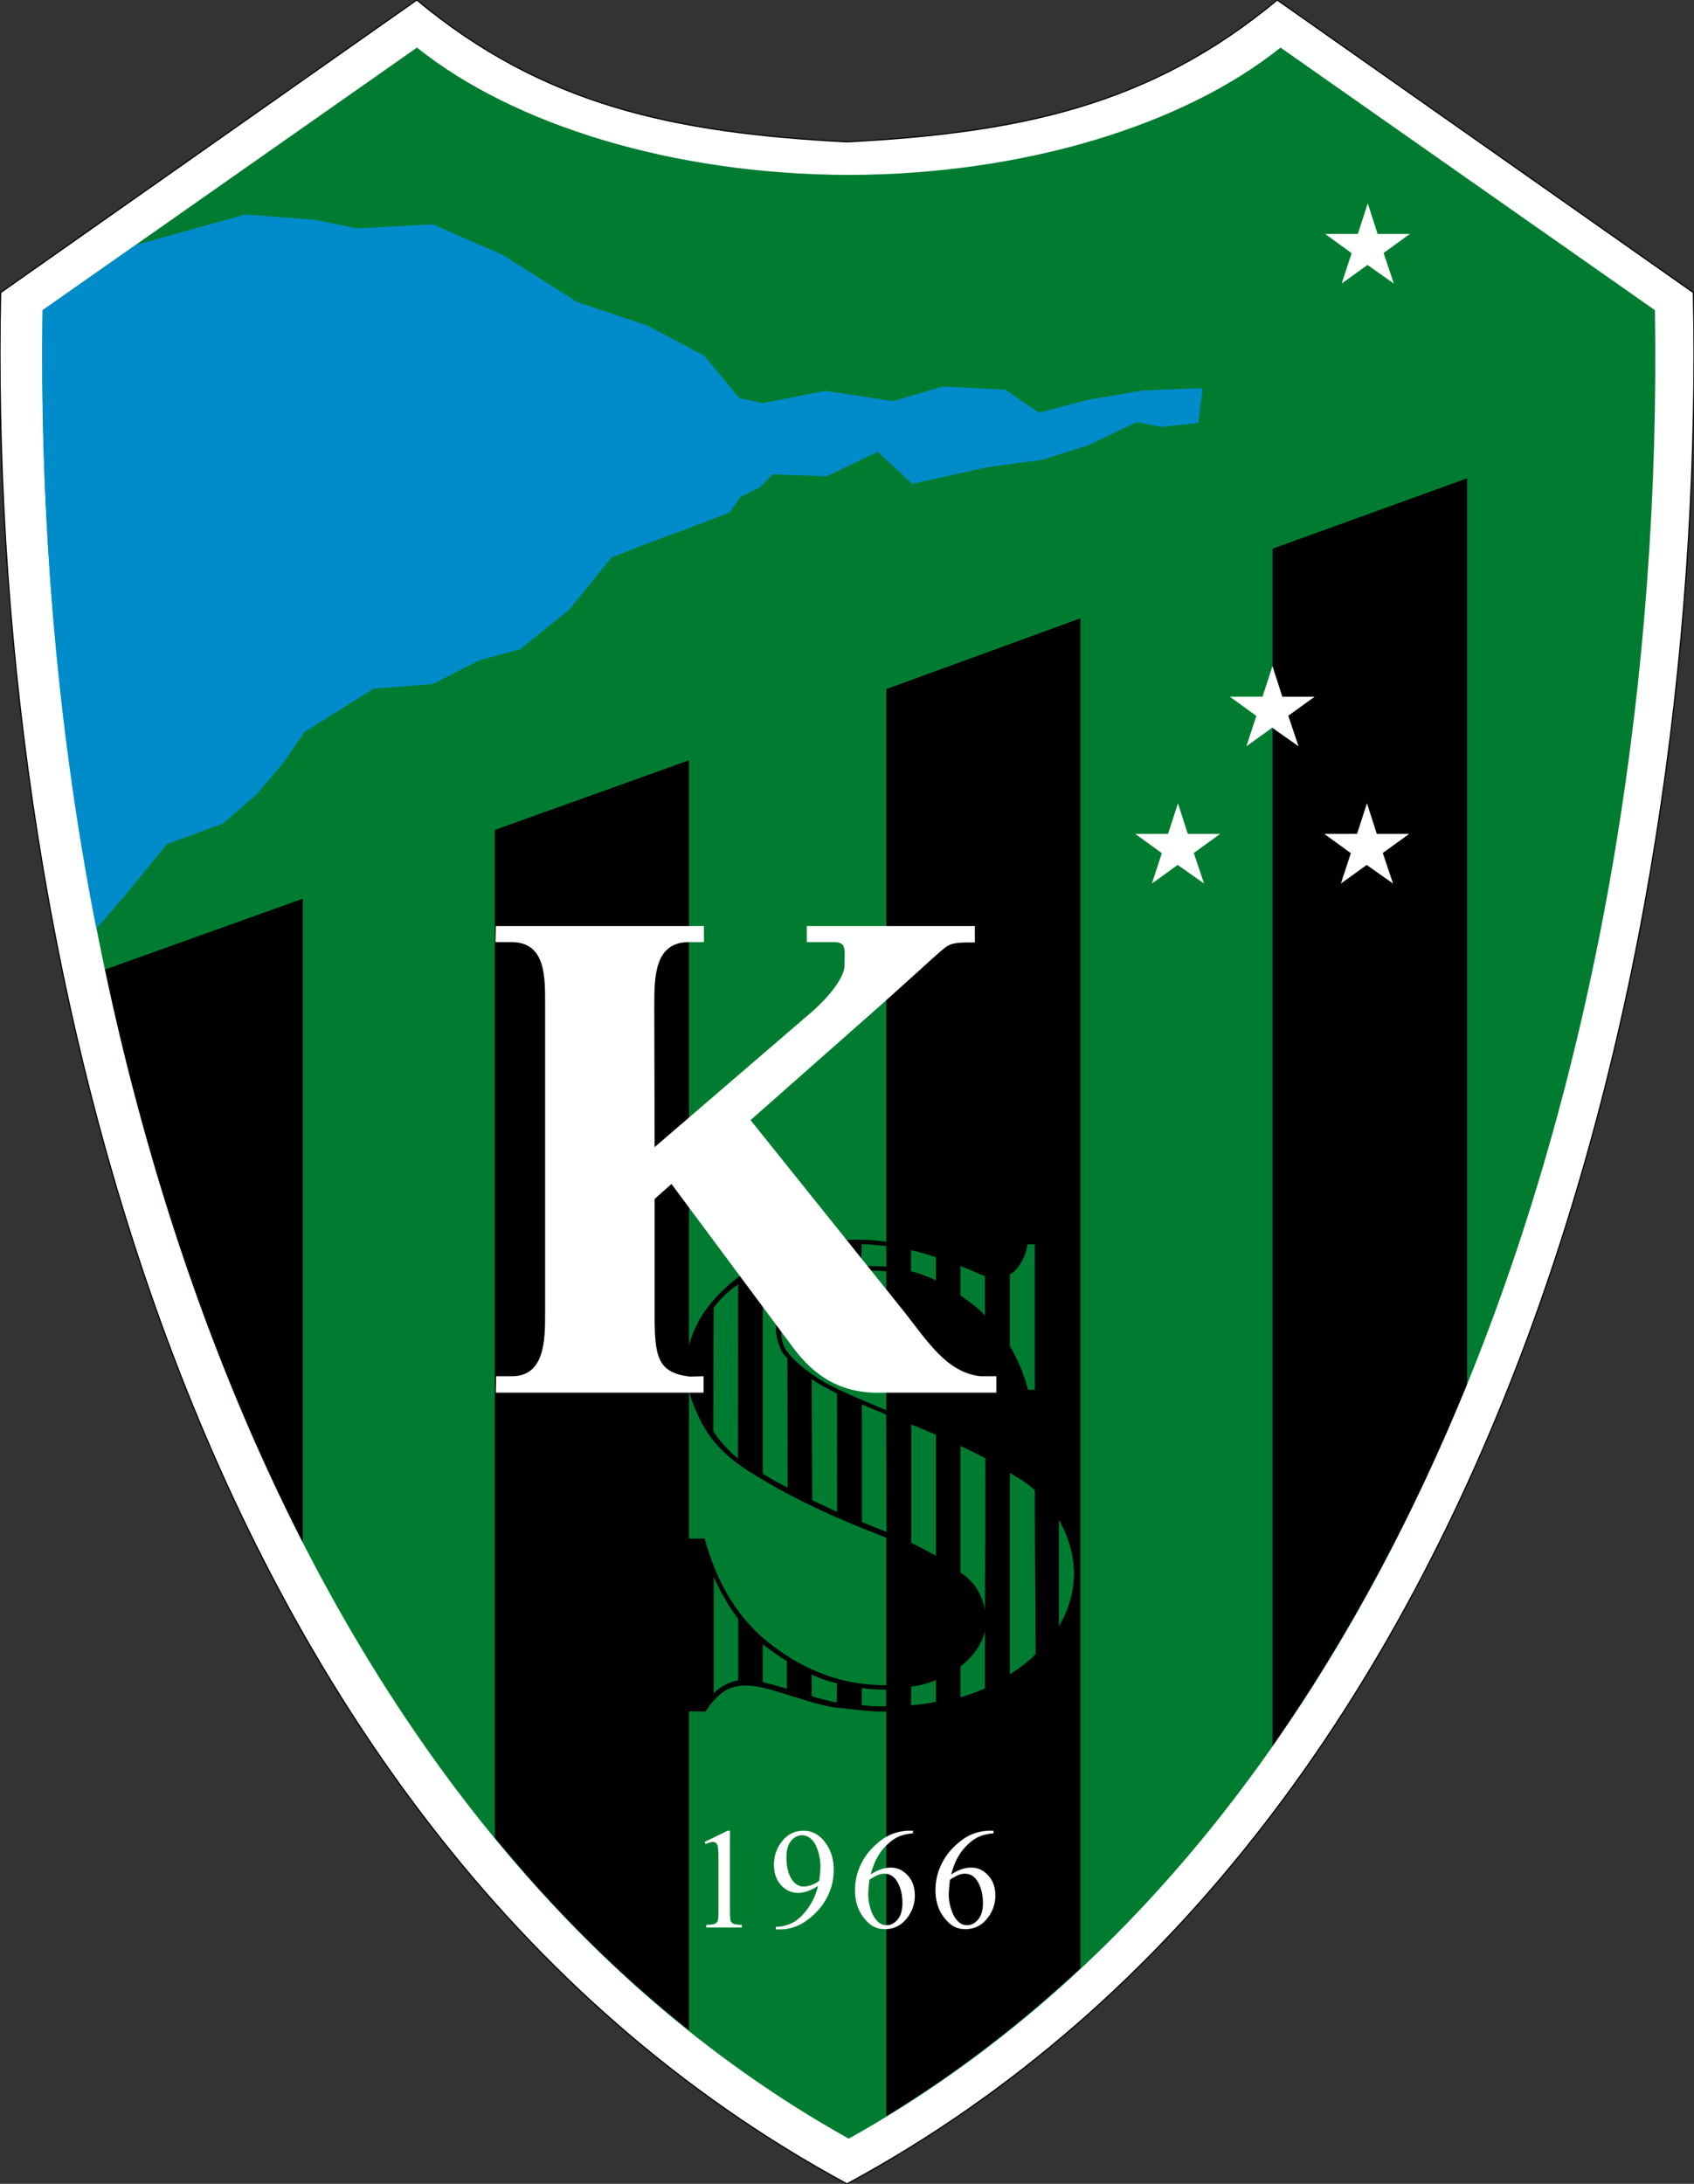
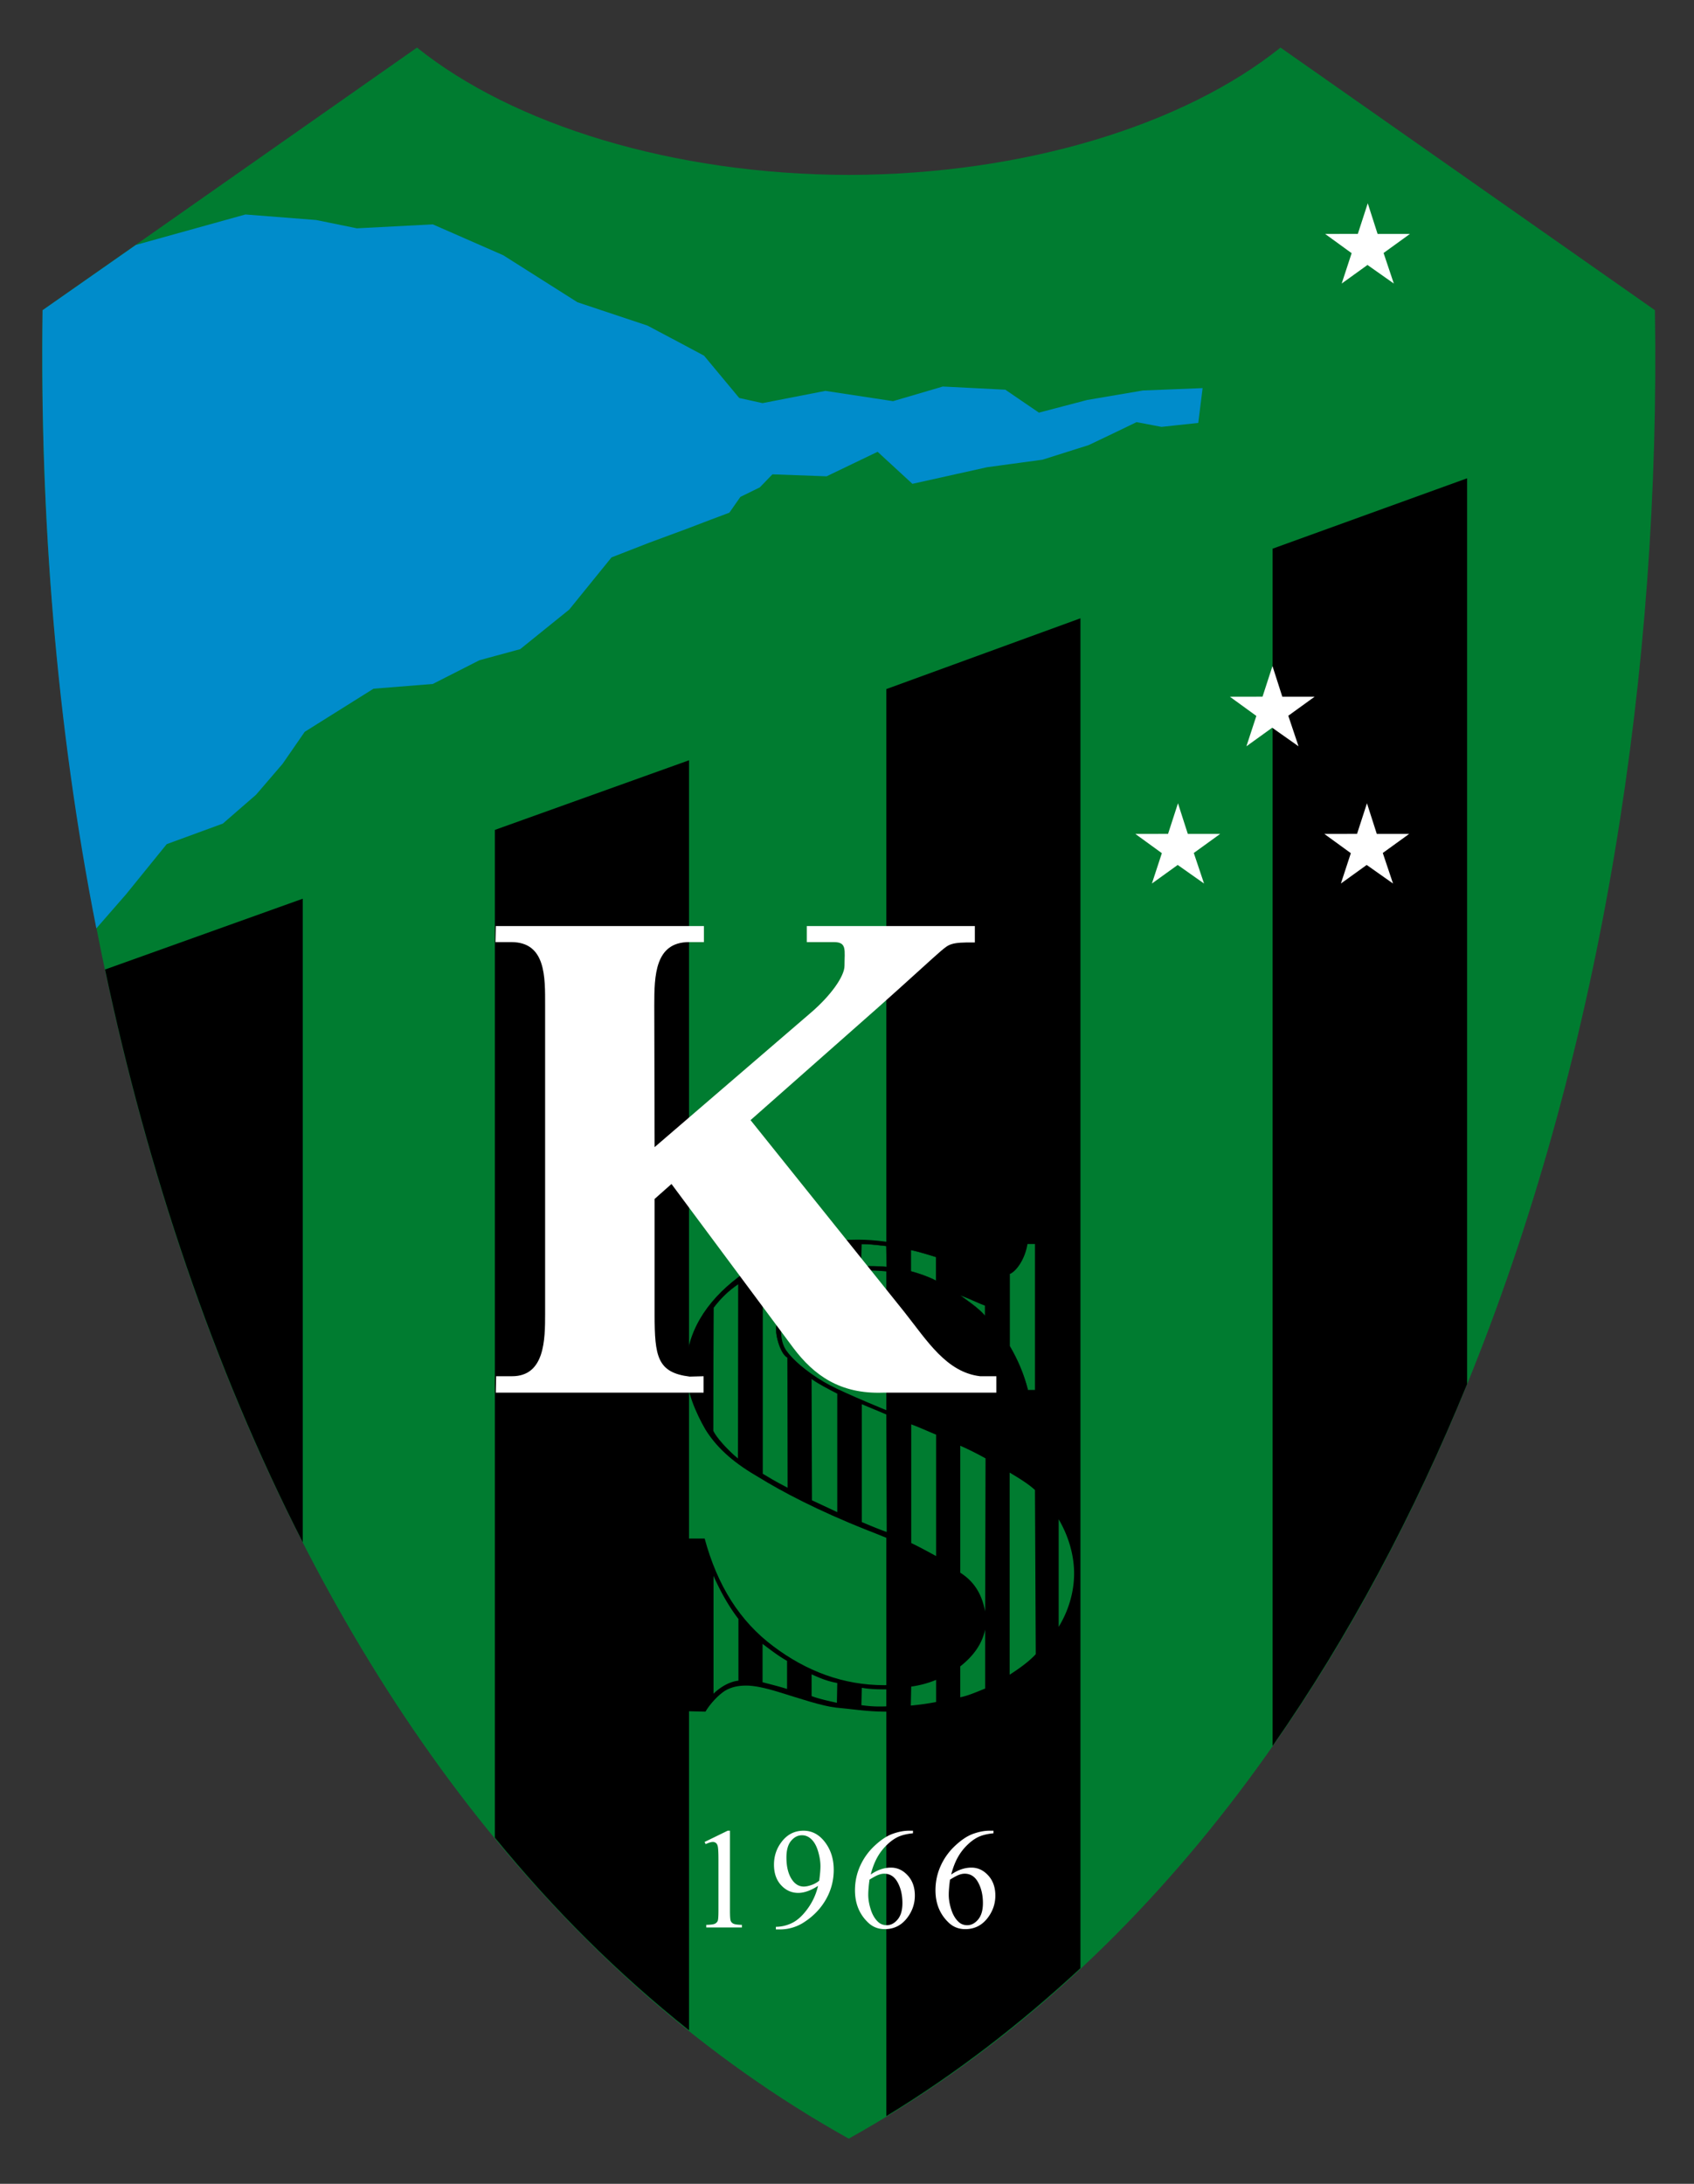
<svg xmlns="http://www.w3.org/2000/svg" xml:space="preserve" version="1.0" viewBox=".1 .08 306.02 394.37">
  <rect x=".1" y=".08" width="306.02" height="394.37" fill="#333333" stroke="none" />
-   <path fill="#FFF" stroke="#000" stroke-miterlimit="1" stroke-width=".201" d="M153.11 394.451C31.661 328.859-2.192 166.846.219 52.914L75.393.082c22.808 18.959 46.284 23.979 77.717 25.619 31.431-1.64 54.909-6.659 77.717-25.619L306 52.914c2.41 113.933-31.441 275.945-152.89 341.537z" />
  <path fill="#007C30" d="M153.425 386.29C257.419 328.293 301.131 185.231 299.06 56.097L231.421 8.671c-17.356 13.928-46.211 22.927-77.996 22.998-31.783-.071-60.64-9.07-77.995-22.998L7.791 56.097C5.72 185.231 49.432 328.293 153.425 386.29z" />
  <path d="M124.57 366.719V137.377L89.5 149.948v181.988c10.571 12.928 22.071 24.427 35.07 34.783zm140.563-116.706c-9.571 23.427-21.285 45.497-35.142 65.354V99.165l35.142-12.713v163.561zM195.28 355.506c-10.786 10-22.499 19.07-35.069 26.712V124.521l35.069-12.785v243.77zM54.789 278.583V162.375l-35.712 12.786c7.713 36.497 19.569 71.78 35.712 103.422z" />
  <path fill="#FFF" d="m127.387 332.712 4.166-2.032h.415v14.451c0 .961.041 1.559.122 1.794.078.236.245.417.498.544.252.125.766.197 1.538.213v.469h-6.437v-.469c.808-.016 1.332-.084 1.567-.208.236-.122.398-.286.492-.49.093-.208.139-.825.139-1.854v-9.237c0-1.246-.042-2.047-.126-2.399-.058-.267-.168-.468-.323-.594a.86.86 0 0 0-.563-.188c-.311 0-.743.129-1.299.392l-.189-.392zm12.875 15.791v-.467a6.69 6.69 0 0 0 3.054-.762c.943-.494 1.855-1.353 2.734-2.582a11.39 11.39 0 0 0 1.834-4.052c-1.321.848-2.515 1.272-3.583 1.272-1.206 0-2.236-.465-3.092-1.392-.86-.932-1.29-2.167-1.29-3.708 0-1.496.429-2.83 1.29-4 1.034-1.422 2.383-2.132 4.052-2.132 1.405 0 2.607.578 3.609 1.743 1.229 1.438 1.843 3.214 1.843 5.325 0 1.904-.465 3.677-1.399 5.322-.935 1.646-2.237 3.009-3.9 4.095a7.9 7.9 0 0 1-4.431 1.338h-.721zm7.826-8.796c.152-1.096.226-1.971.226-2.627 0-.814-.139-1.698-.417-2.645-.278-.946-.672-1.674-1.18-2.177-.511-.504-1.088-.757-1.735-.757-.75 0-1.405.334-1.971 1.007-.562.673-.843 1.675-.843 3.006 0 1.774.375 3.165 1.122 4.167.549.725 1.222 1.085 2.02 1.085.388 0 .847-.093 1.376-.279.53-.183.999-.444 1.402-.78zm16.939-9.027v.465c-1.111.111-2.016.329-2.719.662-.702.333-1.397.841-2.082 1.522a9.602 9.602 0 0 0-1.707 2.279c-.449.835-.827 1.832-1.127 2.986 1.211-.834 2.427-1.251 3.648-1.251 1.17 0 2.181.473 3.041 1.415.86.941 1.286 2.152 1.286 3.636 0 1.429-.433 2.735-1.299 3.914-1.045 1.428-2.424 2.147-4.139 2.147-1.17 0-2.162-.388-2.979-1.165-1.6-1.506-2.398-3.458-2.398-5.855 0-1.531.307-2.989.921-4.368a11.266 11.266 0 0 1 2.631-3.673c1.14-1.07 2.232-1.791 3.276-2.159 1.043-.37 2.016-.555 2.914-.555h.733zm-7.851 8.835c-.152 1.138-.226 2.056-.226 2.753 0 .809.148 1.683.449 2.629.296.948.739 1.701 1.331 2.254.43.397.95.594 1.564.594.733 0 1.386-.345 1.964-1.034.577-.69.863-1.678.863-2.953 0-1.442-.283-2.686-.859-3.739-.572-1.05-1.383-1.578-2.433-1.578-.32 0-.667.068-1.032.204-.364.133-.904.425-1.621.87zm22.395-8.835v.465c-1.113.111-2.018.329-2.723.662-.701.333-1.396.841-2.081 1.522a9.567 9.567 0 0 0-1.705 2.279c-.451.835-.829 1.832-1.129 2.986 1.211-.834 2.428-1.251 3.648-1.251 1.17 0 2.182.473 3.041 1.415.859.941 1.287 2.152 1.287 3.636 0 1.429-.433 2.735-1.299 3.914-1.043 1.428-2.424 2.147-4.14 2.147-1.17 0-2.163-.388-2.979-1.165-1.599-1.506-2.398-3.458-2.398-5.855 0-1.531.306-2.989.921-4.368a11.263 11.263 0 0 1 2.63-3.673c1.141-1.07 2.232-1.791 3.277-2.159 1.045-.37 2.018-.555 2.916-.555h.734zm-7.853 8.835c-.152 1.138-.226 2.056-.226 2.753 0 .809.147 1.683.448 2.629.297.948.741 1.701 1.331 2.254.431.397.952.594 1.565.594.733 0 1.387-.345 1.966-1.034.575-.69.862-1.678.862-2.953 0-1.442-.286-2.686-.86-3.739-.571-1.05-1.383-1.578-2.433-1.578-.32 0-.666.068-1.032.204-.365.133-.903.425-1.621.87zm75.467-302.724 1.778 5.537h5.837l-4.757 3.438 1.85 5.517-4.758-3.355-4.658 3.355 1.796-5.483-4.782-3.473 5.901-.009 1.793-5.527zm-17.213 83.567 1.776 5.537h5.839l-4.757 3.438 1.85 5.517-4.758-3.355-4.658 3.355 1.796-5.482-4.782-3.472 5.901-.011 1.793-5.527zm-17.07 24.784 1.777 5.536h5.837l-4.757 3.438 1.852 5.517-4.759-3.355-4.66 3.355 1.798-5.483-4.784-3.473 5.904-.009 1.792-5.526zm34.14 0 1.778 5.536h5.839l-4.759 3.438 1.85 5.517-4.756-3.355-4.661 3.355 1.796-5.483-4.782-3.473 5.902-.009 1.793-5.526z" />
  <path fill="#008CCB" d="m24.647 44.311 19.785-5.499 12.785 1 7.357 1.5 13.713-.714L91 46.168l13.428 8.5 12.642 4.214 6.071 3.215 4.143 2.213 6.357 7.643 4.214.928 11.356-2.213 12.213 1.856 8.999-2.643 11.286.572 6.072 4.143 8.714-2.286 10.071-1.714 10.784-.429-.786 6.286-6.642.714-4.501-.857-3.998 1.928-4.642 2.214-8.358 2.643-10 1.357-13.499 3-6.285-5.785-9.214 4.428-9.784-.358-2.287 2.358-3.5 1.714-1.999 2.857-3.428 1.286-4.5 1.714-6.571 2.428-6.785 2.643-7.644 9.428-8.856 7.143-7.356 1.999-8.429 4.286-10.714.857-12.427 7.785-4 5.786-4.785 5.57-6 5.214-10.142 3.714-7.357 9.071-5.357 6.142C10.22 130.949 7.291 92.88 7.791 56.097l16.856-11.786z" />
  <path d="M187.829 224.016v27.565l-2.802-.071c-1.721-6.657-5.309-11.939-10.837-16.063-5.525-4.052-10.479-5.934-17.297-5.934-5.024 0-8.397.363-11.268 2.317-2.8 1.88-4.45 4.342-4.45 7.308 0 1.882 0 3.327.933 4.775 1.22 1.737 3.661 3.835 6.818 5.715 2.297 1.375 7.752 3.692 15.933 7.02 11.771 4.775 19.954 9.188 24.047 13.242 3.589 4.124 5.886 8.898 5.886 14.397 0 6.73-3.374 12.446-9.979 17.438-6.53 4.919-14.857 7.453-24.905 7.453-3.158 0-6.172-.508-8.756-.725-2.584-.29-6.388-1.592-10.407-2.821-2.584-.796-4.45-1.159-5.814-1.159-1.436 0-2.655.218-3.875.941-1.148.724-2.656 2.314-3.517 3.764l-3.158-.073V277.92h3.014c2.297 8.465 6.317 14.905 12.417 19.463 5.958 4.485 12.632 7.018 20.025 7.018 5.383 0 9.977-1.519 12.92-3.69 3.159-2.315 4.594-4.775 4.594-8.104 0-1.809-.719-3.689-1.58-5.281-1.004-1.666-3.877-3.69-5.886-4.921-2.583-1.664-7.034-3.617-13.134-6.003-8.972-3.545-15.503-7.02-19.595-9.551-4.019-2.317-7.321-4.921-9.617-8.61-1.723-2.968-3.517-7.091-3.517-10.782 0-6.656 3.589-12.299 9.403-16.714 5.814-4.34 12.56-6.801 21.675-6.801 3.158 0 6.388.508 9.116 1.086 2.152.435 5.598 1.375 8.612 2.604 3.23 1.229 5.527 2.388 6.962 2.388 1.363 0 2.943-.87 3.517-1.521 1.292-1.519 1.077-1.88 1.937-4.485h2.585z" />
-   <path fill="#007C30" d="M133.498 292.438c-1.714-2.213-3.286-5-4.5-7.784v21.284c.858-.858 2.572-2.143 4.5-2.357v-11.143zm4.357 11.43c1.357.356 3.071.785 4.428 1.213v-5.07c-1.642-.93-3-2-4.428-3.071v6.928zm22.355 4.356c-1.714.071-2.928 0-4.5-.214l.071-3.144c1.5.287 3.357.287 4.428.287v3.071h.001zm9-4.786v4c-1.499.286-3 .501-4.573.642l.074-3.428a18.06 18.06 0 0 0 4.499-1.214zm8.857-9.069v10.641c-1.286.5-3 1.286-4.499 1.572v-5.572c2.071-1.643 3.857-3.715 4.499-6.641zm13.284-19.929v19.428c1.786-2.928 2.785-6.286 2.785-9.642 0-3.428-1.069-6.857-2.785-9.786zm-4.284-5.284c-1.073-1.002-2.644-2-4.572-3.143v36.497c1.429-.928 3.429-2.286 4.715-3.713l-.143-29.641zm-13.499-8a53.947 53.947 0 0 1 4.57 2.286l-.071 27.64c-.642-3.357-2.143-5.5-4.499-7v-22.926zm-8.857-3.857c1.57.571 3.071 1.284 4.499 1.857v21.927c-1.072-.571-2.714-1.5-4.499-2.356v-21.428zm-8.929-3.642v21.284c1.357.571 3.214 1.356 4.5 1.786l-.072-21.213c-1.499-.644-2.928-1.215-4.428-1.857zm-9.07-4.573.071 21.928 4.57 2.141v-21.426c-1.499-.786-3.213-1.643-4.641-2.643zm-13.214-17.141-.072 31.569c-2-1.642-4.071-4-4.499-5.071l.07-22.211c1.359-1.788 2.787-3.144 4.501-4.287zm4.357-2.857 2.643 10.07c-.644 1.143.5 5.429 1.857 6.071l.071 23.571c-2.5-1.286-3.5-1.929-4.571-2.572v-37.14zm22.427-.215-.072-3.785c-1.286-.143-2.856-.356-4.5-.356l-.072 3.998c1.573 0 3.216 0 4.644.143zm8.928-1.785c-1.785-.571-3.285-1-4.573-1.286v3.857c1.573.429 3.217 1 4.573 1.713v-4.284zm8.857 3.429v7.213c-1.286-1.499-3.072-2.642-4.499-3.713v-5.358c1.928.714 3.141 1.358 4.499 1.858zm4.428-.357v12.998c1.429 2.429 2.572 5.072 3.286 7.928h1.287V224.73h-1.358c-.429 2.784-2.073 4.998-3.215 5.428zm-31.141 73.853-.07 3.571c-1.286-.286-3.286-.715-4.571-1.215v-3.928c1.427.642 2.712 1.214 4.641 1.572z" />
-   <path fill="none" stroke="#000" stroke-miterlimit="1" stroke-width=".06" d="M133.498 292.438c-1.714-2.213-3.286-5-4.5-7.784m0 .001v21.284m0 0c.858-.858 2.572-2.143 4.5-2.357m0 0v-11.144m4.357 11.43c1.357.356 3.071.785 4.428 1.213m0 0v-5.07m0 0c-1.642-.93-3-2-4.428-3.071m0-.001v6.929m22.355 4.356c-1.714.071-2.928 0-4.5-.214m.001-.001.071-3.143m0 0c1.5.287 3.357.287 4.428.287m0-.001v3.072m9-4.786v4m0 0c-1.499.286-3 .501-4.573.642m0 .001.074-3.428m0 0a18.102 18.102 0 0 0 4.499-1.214m8.857-9.07v10.64m0 0c-1.286.5-3 1.286-4.499 1.572m0 .001v-5.573m0 0c2.071-1.643 3.857-3.714 4.499-6.641m13.284-19.928v19.428m0 0c1.786-2.928 2.785-6.286 2.785-9.642 0-3.428-1.069-6.857-2.785-9.786m-4.284-5.284c-1.073-1.002-2.644-2-4.572-3.143m0 0v36.497m0 0c1.429-.928 3.429-2.286 4.715-3.713m0-.001-.143-29.64m-13.499-8a53.947 53.947 0 0 1 4.57 2.286m0 0-.071 27.64m0 0c-.642-3.357-2.143-5.5-4.499-7m0 0v-22.926m-8.857-3.857c1.57.571 3.071 1.284 4.499 1.857m0 0v21.927m0 0c-1.072-.571-2.714-1.5-4.499-2.356m0-.001v-21.427m-8.929-3.642v21.284m0 0c1.357.571 3.214 1.356 4.5 1.786m0 0-.072-21.213m0 0c-1.5-.644-2.928-1.215-4.428-1.857m-9.07-4.573.071 21.929 4.571 2.141v-21.426" />
+   <path fill="#007C30" d="M133.498 292.438c-1.714-2.213-3.286-5-4.5-7.784v21.284c.858-.858 2.572-2.143 4.5-2.357v-11.143zm4.357 11.43c1.357.356 3.071.785 4.428 1.213v-5.07c-1.642-.93-3-2-4.428-3.071v6.928zm22.355 4.356c-1.714.071-2.928 0-4.5-.214l.071-3.144c1.5.287 3.357.287 4.428.287v3.071h.001zm9-4.786v4c-1.499.286-3 .501-4.573.642l.074-3.428a18.06 18.06 0 0 0 4.499-1.214zm8.857-9.069v10.641c-1.286.5-3 1.286-4.499 1.572v-5.572c2.071-1.643 3.857-3.715 4.499-6.641zm13.284-19.929v19.428c1.786-2.928 2.785-6.286 2.785-9.642 0-3.428-1.069-6.857-2.785-9.786zm-4.284-5.284c-1.073-1.002-2.644-2-4.572-3.143v36.497c1.429-.928 3.429-2.286 4.715-3.713l-.143-29.641zm-13.499-8a53.947 53.947 0 0 1 4.57 2.286l-.071 27.64c-.642-3.357-2.143-5.5-4.499-7v-22.926zm-8.857-3.857c1.57.571 3.071 1.284 4.499 1.857v21.927c-1.072-.571-2.714-1.5-4.499-2.356v-21.428zm-8.929-3.642v21.284c1.357.571 3.214 1.356 4.5 1.786l-.072-21.213c-1.499-.644-2.928-1.215-4.428-1.857zm-9.07-4.573.071 21.928 4.57 2.141v-21.426c-1.499-.786-3.213-1.643-4.641-2.643zm-13.214-17.141-.072 31.569c-2-1.642-4.071-4-4.499-5.071l.07-22.211c1.359-1.788 2.787-3.144 4.501-4.287zm4.357-2.857 2.643 10.07c-.644 1.143.5 5.429 1.857 6.071l.071 23.571c-2.5-1.286-3.5-1.929-4.571-2.572v-37.14zm22.427-.215-.072-3.785c-1.286-.143-2.856-.356-4.5-.356l-.072 3.998c1.573 0 3.216 0 4.644.143zm8.928-1.785c-1.785-.571-3.285-1-4.573-1.286v3.857c1.573.429 3.217 1 4.573 1.713v-4.284zm8.857 3.429v7.213c-1.286-1.499-3.072-2.642-4.499-3.713c1.928.714 3.141 1.358 4.499 1.858zm4.428-.357v12.998c1.429 2.429 2.572 5.072 3.286 7.928h1.287V224.73h-1.358c-.429 2.784-2.073 4.998-3.215 5.428zm-31.141 73.853-.07 3.571c-1.286-.286-3.286-.715-4.571-1.215v-3.928c1.427.642 2.712 1.214 4.641 1.572z" />
  <path fill="none" stroke="#000" stroke-miterlimit="1" stroke-width=".06" d="M151.354 251.728c-1.5-.787-3.213-1.644-4.642-2.644m-13.214-17.141-.072 31.569m0 0c-2-1.642-4.071-4-4.499-5.071m0-.001.071-22.211m0 0c1.358-1.787 2.787-3.143 4.5-4.286m4.357-2.857 2.643 10.07m0 0c-.644 1.143.5 5.429 1.857 6.071m0 0 .071 23.571m0 0c-2.5-1.286-3.5-1.929-4.571-2.572m0 0v-37.14m22.427-.215-.072-3.785m0 0c-1.286-.143-2.856-.356-4.5-.356m.001 0-.072 3.998m0 0c1.572 0 3.214 0 4.643.143m8.928-1.785c-1.785-.571-3.285-1-4.573-1.286m0 0v3.857m0 0c1.573.429 3.217 1 4.573 1.713m0 0v-4.284m8.857 3.429v7.213m0 0c-1.286-1.499-3.072-2.642-4.499-3.713m0 0v-5.359m0 0c1.928.714 3.141 1.358 4.499 1.859m4.428-.357v12.998m0 0c1.429 2.429 2.572 5.072 3.286 7.928" />
-   <path fill="none" stroke="#000" stroke-miterlimit="1" stroke-width=".06" d="M185.78 251.084h1.287V224.73h-1.358m0 0c-.428 2.784-2.072 4.998-3.214 5.428m-31.141 73.853-.071 3.571m0 0c-1.286-.286-3.286-.715-4.571-1.215m0 0v-3.929m0 0c1.428.642 2.713 1.215 4.642 1.572" />
  <path fill="#FFF" d="m135.686 202.36 27.789 34.653c4.125 5.206 7.59 10.871 13.685 11.596h2.93v2.966h-20.5c-7.708.263-12.43-3.098-16.195-8.104l-21.992-29.582-3.048 2.701v20.819c0 7.642.479 10.54 6.335 11.265l2.51-.066v2.966H89.67l.059-2.966h2.87c5.916 0 5.976-6.587 5.976-11.265v-55.736c0-5.007.179-11.397-6.096-11.397H89.61l.06-2.899h37.591v2.899h-2.69c-6.156 0-6.275 6.061-6.275 11.397l.06 25.627 28.268-24.311c3.526-3.03 6.036-6.522 6.036-8.433 0-2.832.479-4.281-1.913-4.281h-4.901v-2.899h30.36v2.964c-4.363-.065-4.662.33-6.097 1.515-.955.791-6.394 5.798-11.294 10.147l-23.129 20.424z" />
</svg>